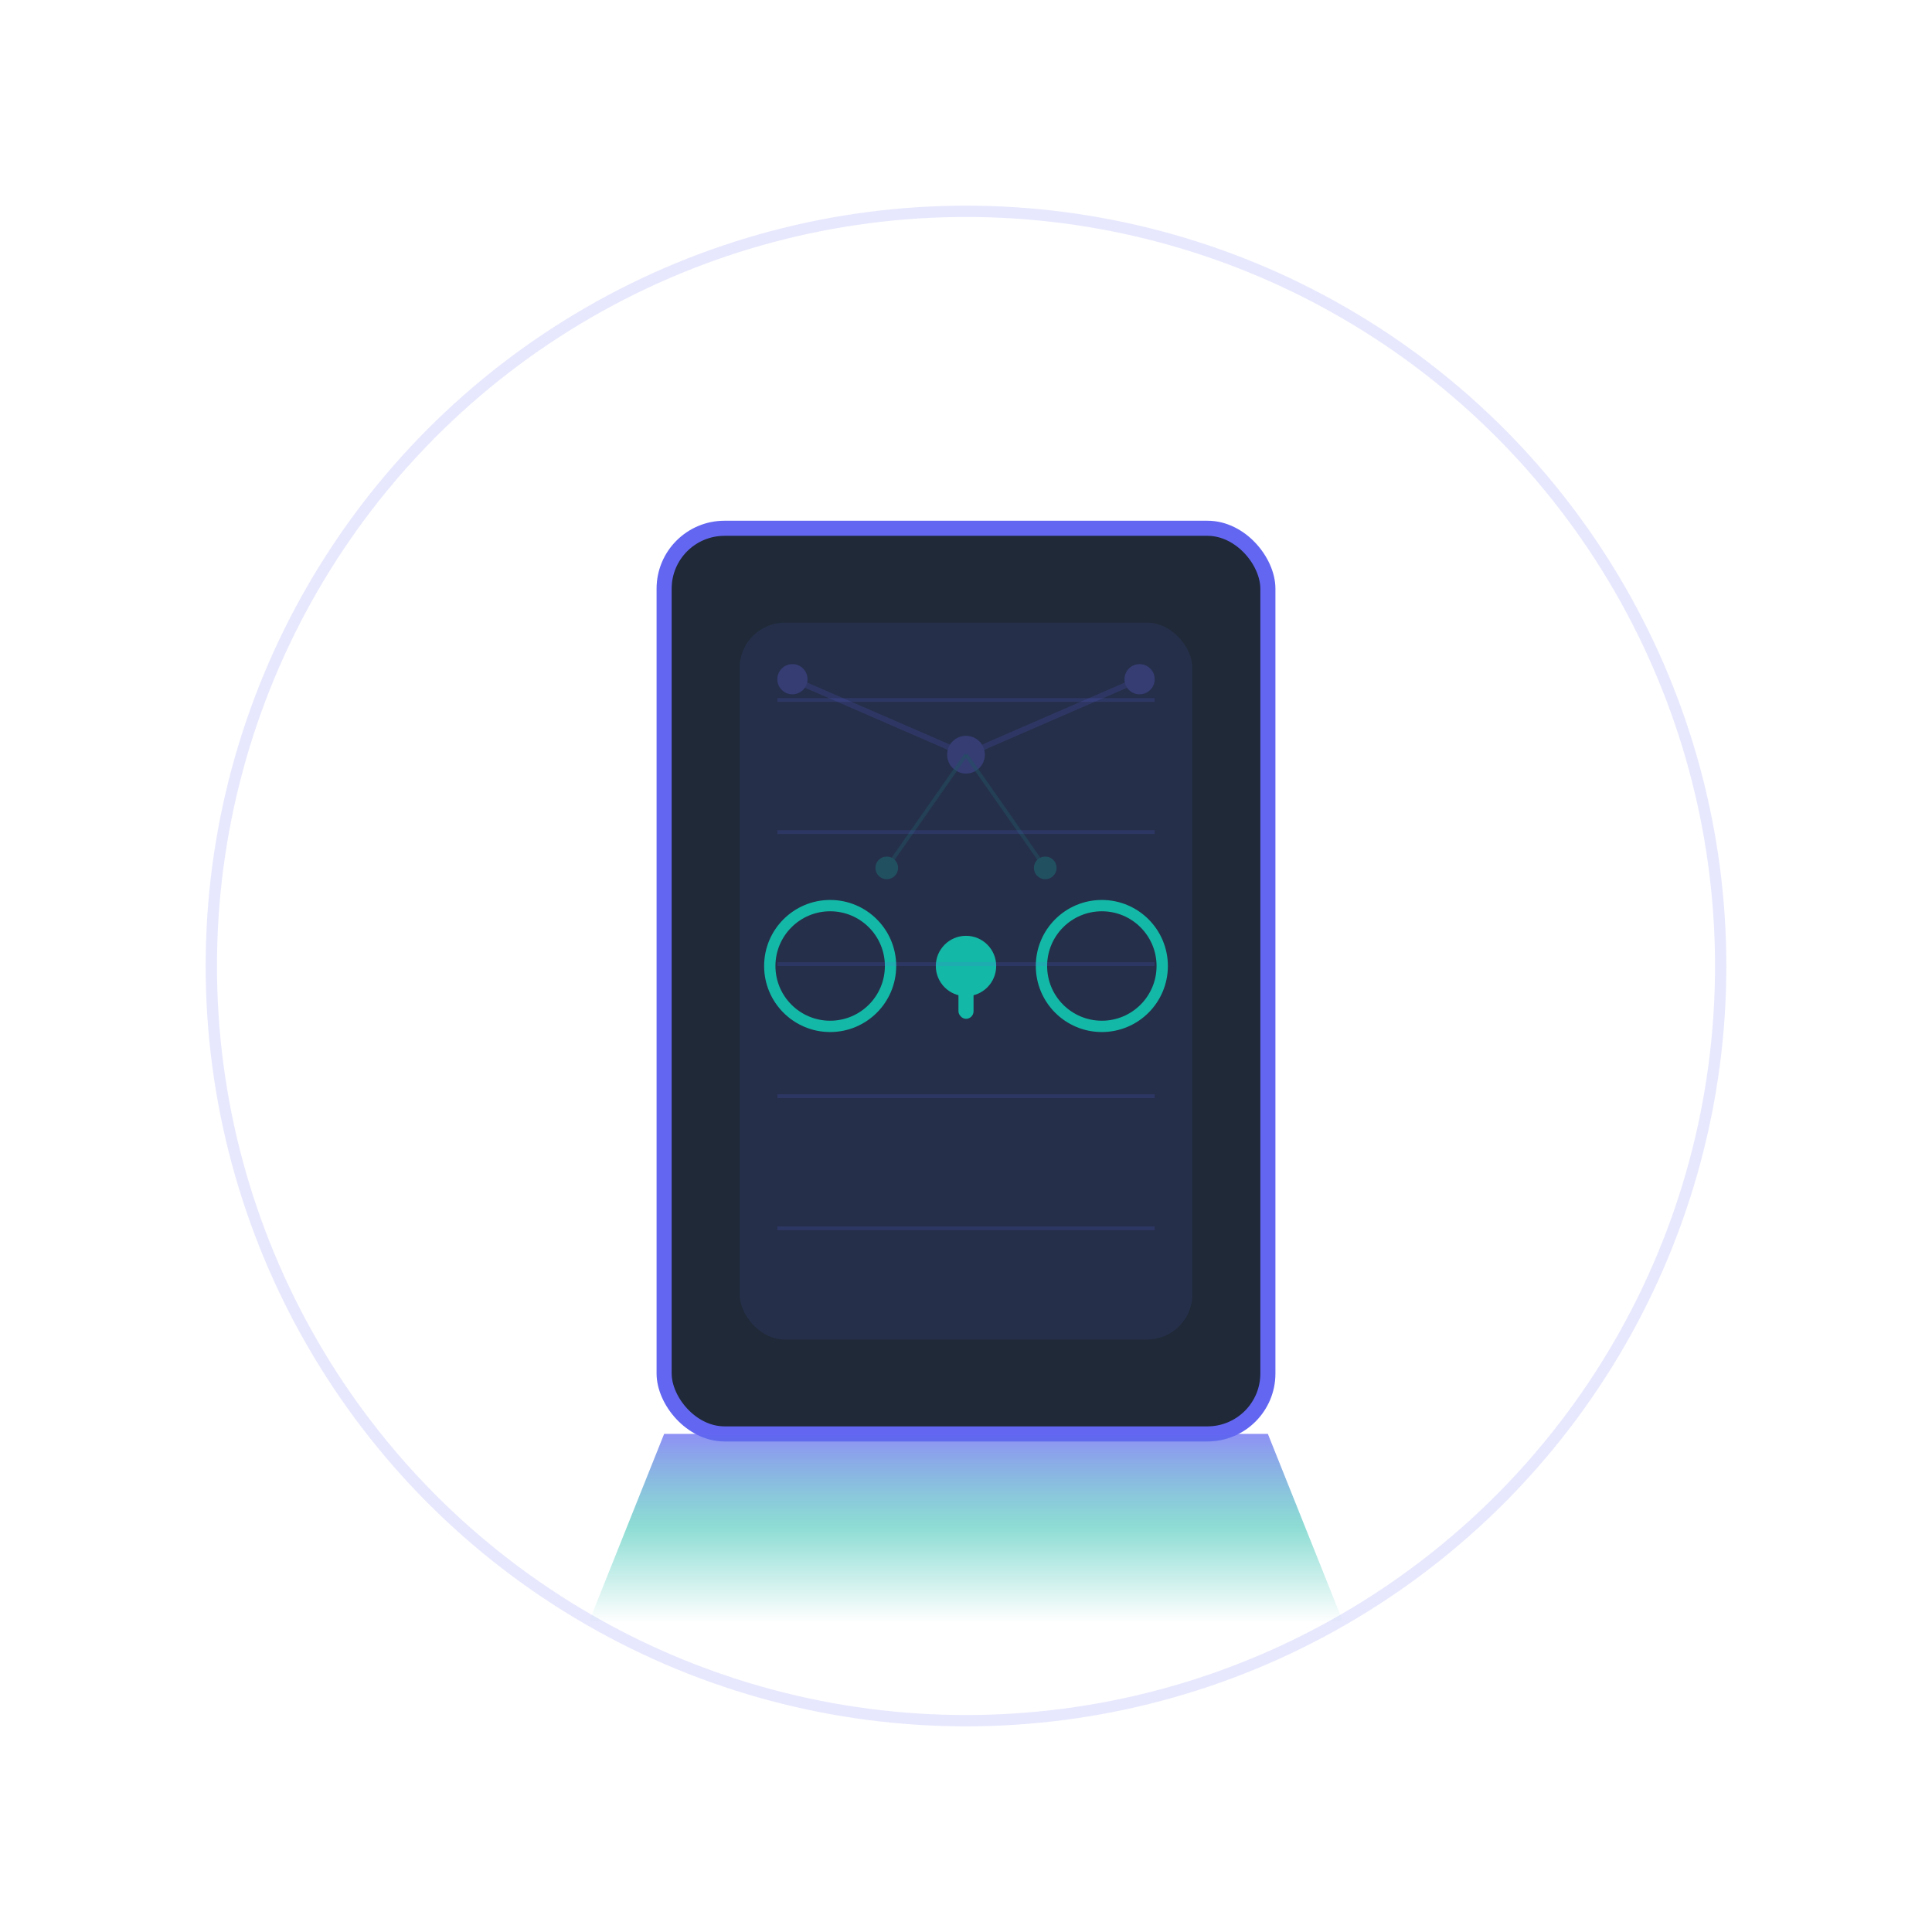
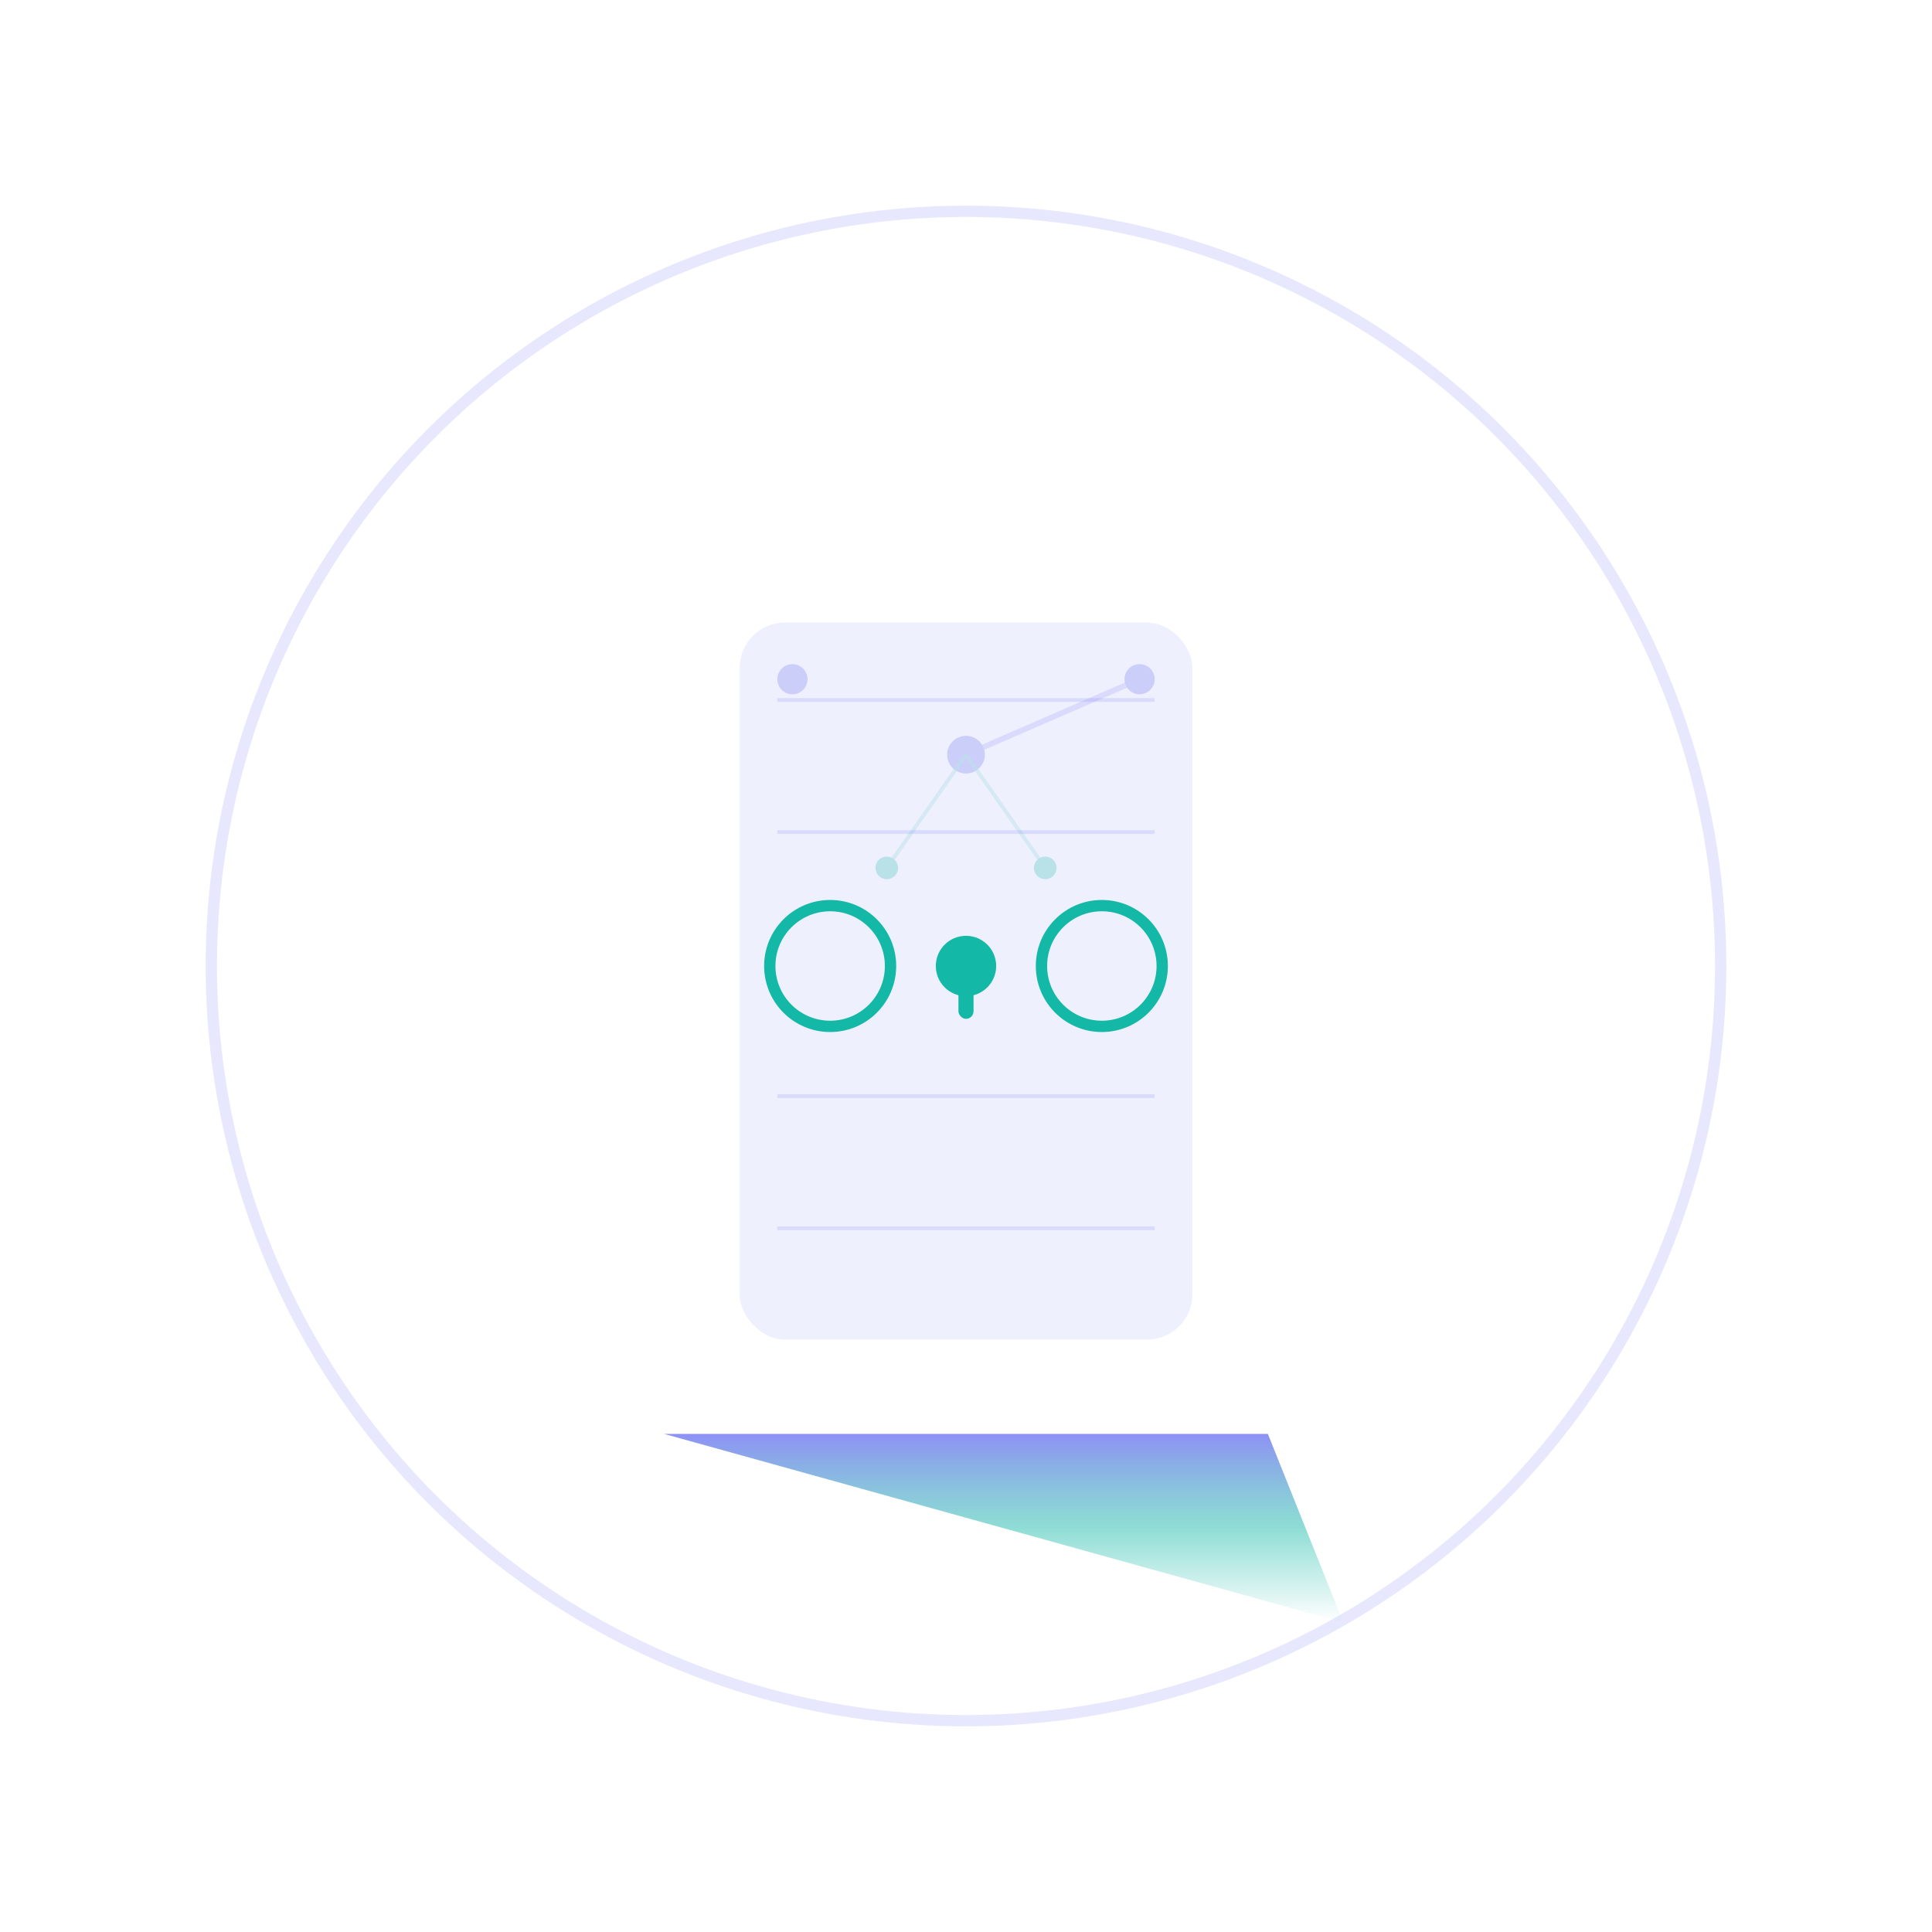
<svg xmlns="http://www.w3.org/2000/svg" width="512" height="512" viewBox="0 0 512 512" fill="none">
  <circle cx="256" cy="256" r="200" fill="none" stroke="#6366F1" stroke-width="3" opacity="0.15" />
-   <rect x="176" y="140" width="160" height="240" rx="16" fill="#1F2937" stroke="#6366F1" stroke-width="4" />
  <rect x="196" y="165" width="120" height="190" rx="12" fill="#6366F1" opacity="0.1" />
  <circle cx="220" cy="256" r="16" fill="none" stroke="#14B8A6" stroke-width="3" />
  <circle cx="292" cy="256" r="16" fill="none" stroke="#14B8A6" stroke-width="3" />
  <circle cx="256" cy="256" r="8" fill="#14B8A6" />
  <rect x="254" y="256" width="4" height="14" rx="2" fill="#14B8A6" />
  <defs>
    <linearGradient id="glowGradient" x1="256" y1="380" x2="256" y2="430" gradientUnits="userSpaceOnUse">
      <stop offset="0%" stop-color="#6366F1" stop-opacity="0.9" />
      <stop offset="50%" stop-color="#14B8A6" stop-opacity="0.6" />
      <stop offset="100%" stop-color="#14B8A6" stop-opacity="0" />
    </linearGradient>
  </defs>
-   <path d="M 176 380 L 336 380 L 356 430 L 156 430 Z" fill="url(#glowGradient)" opacity="0.8" />
+   <path d="M 176 380 L 336 380 L 356 430 Z" fill="url(#glowGradient)" opacity="0.8" />
  <g opacity="0.25">
    <circle cx="210" cy="180" r="4" fill="#6366F1" />
    <circle cx="256" cy="200" r="5" fill="#6366F1" />
    <circle cx="302" cy="180" r="4" fill="#6366F1" />
-     <line x1="210" y1="180" x2="256" y2="200" stroke="#6366F1" stroke-width="1.5" opacity="0.6" />
    <line x1="302" y1="180" x2="256" y2="200" stroke="#6366F1" stroke-width="1.5" opacity="0.6" />
    <circle cx="235" cy="230" r="3" fill="#14B8A6" />
    <circle cx="277" cy="230" r="3" fill="#14B8A6" />
    <line x1="256" y1="200" x2="235" y2="230" stroke="#14B8A6" stroke-width="1" opacity="0.5" />
    <line x1="256" y1="200" x2="277" y2="230" stroke="#14B8A6" stroke-width="1" opacity="0.5" />
  </g>
  <rect x="206" y="185" width="100" height="1" fill="#6366F1" opacity="0.15" />
  <rect x="206" y="220" width="100" height="1" fill="#6366F1" opacity="0.15" />
-   <rect x="206" y="255" width="100" height="1" fill="#6366F1" opacity="0.15" />
  <rect x="206" y="290" width="100" height="1" fill="#6366F1" opacity="0.15" />
  <rect x="206" y="325" width="100" height="1" fill="#6366F1" opacity="0.15" />
</svg>